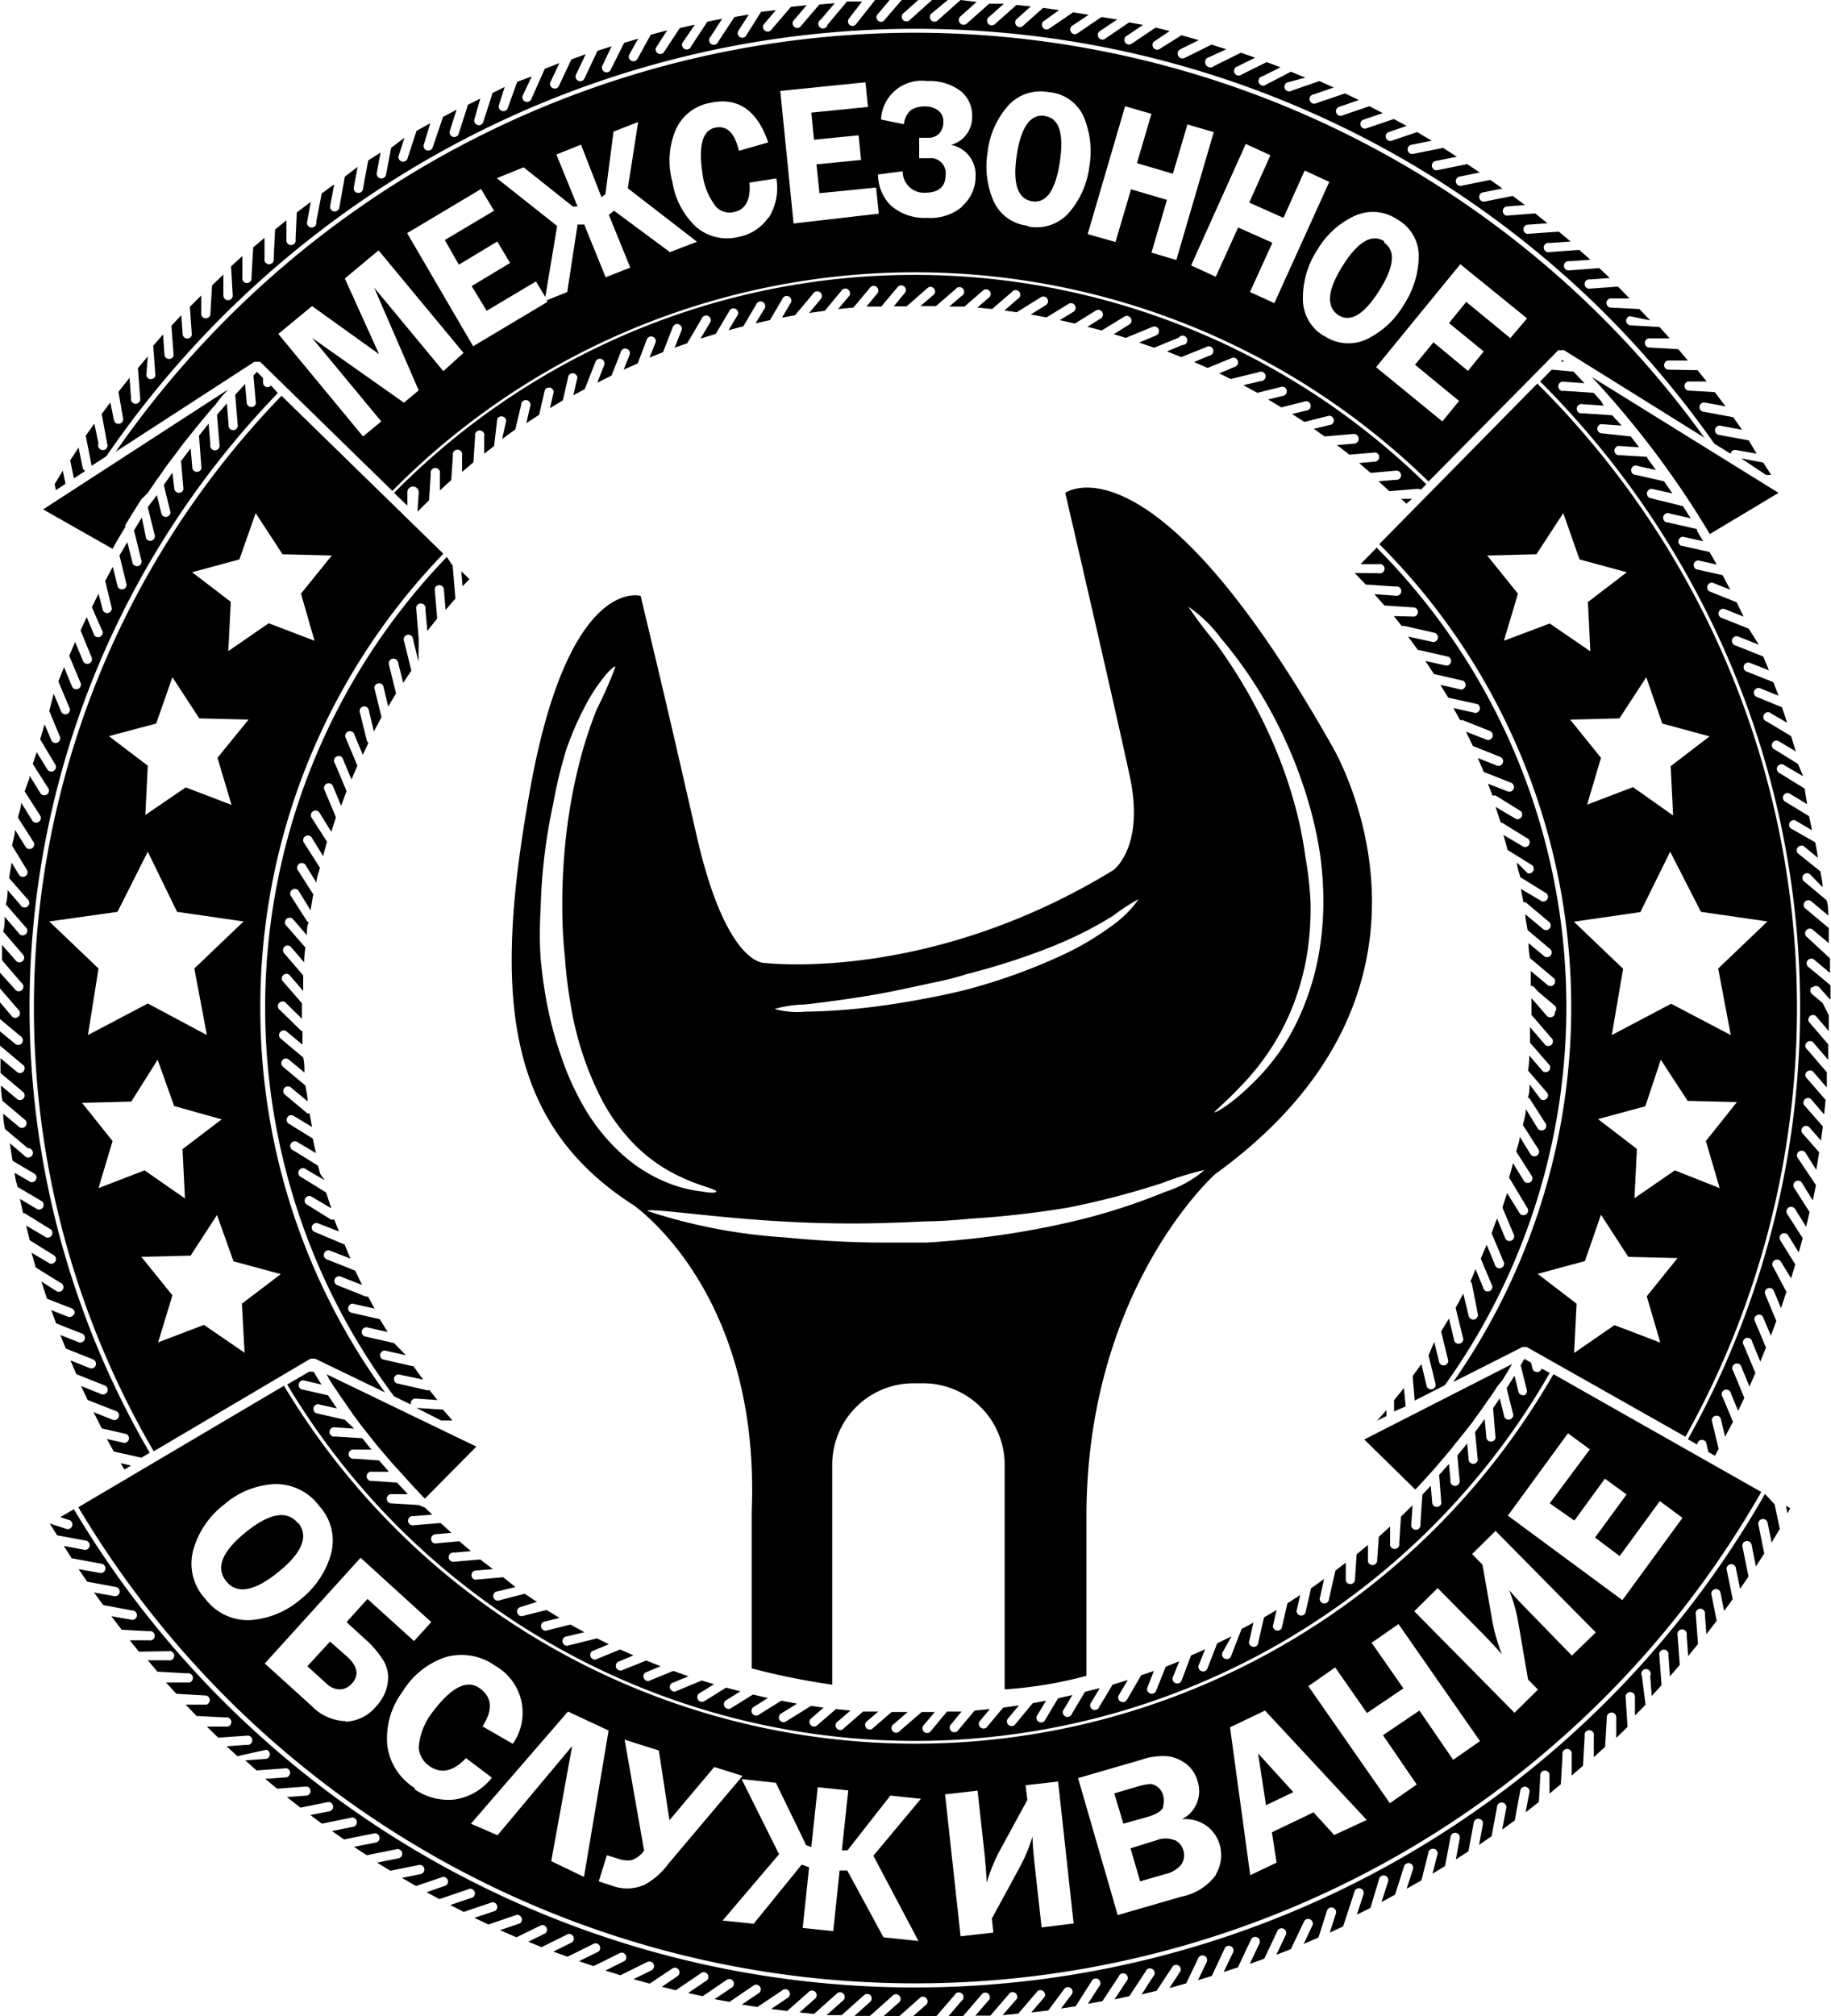
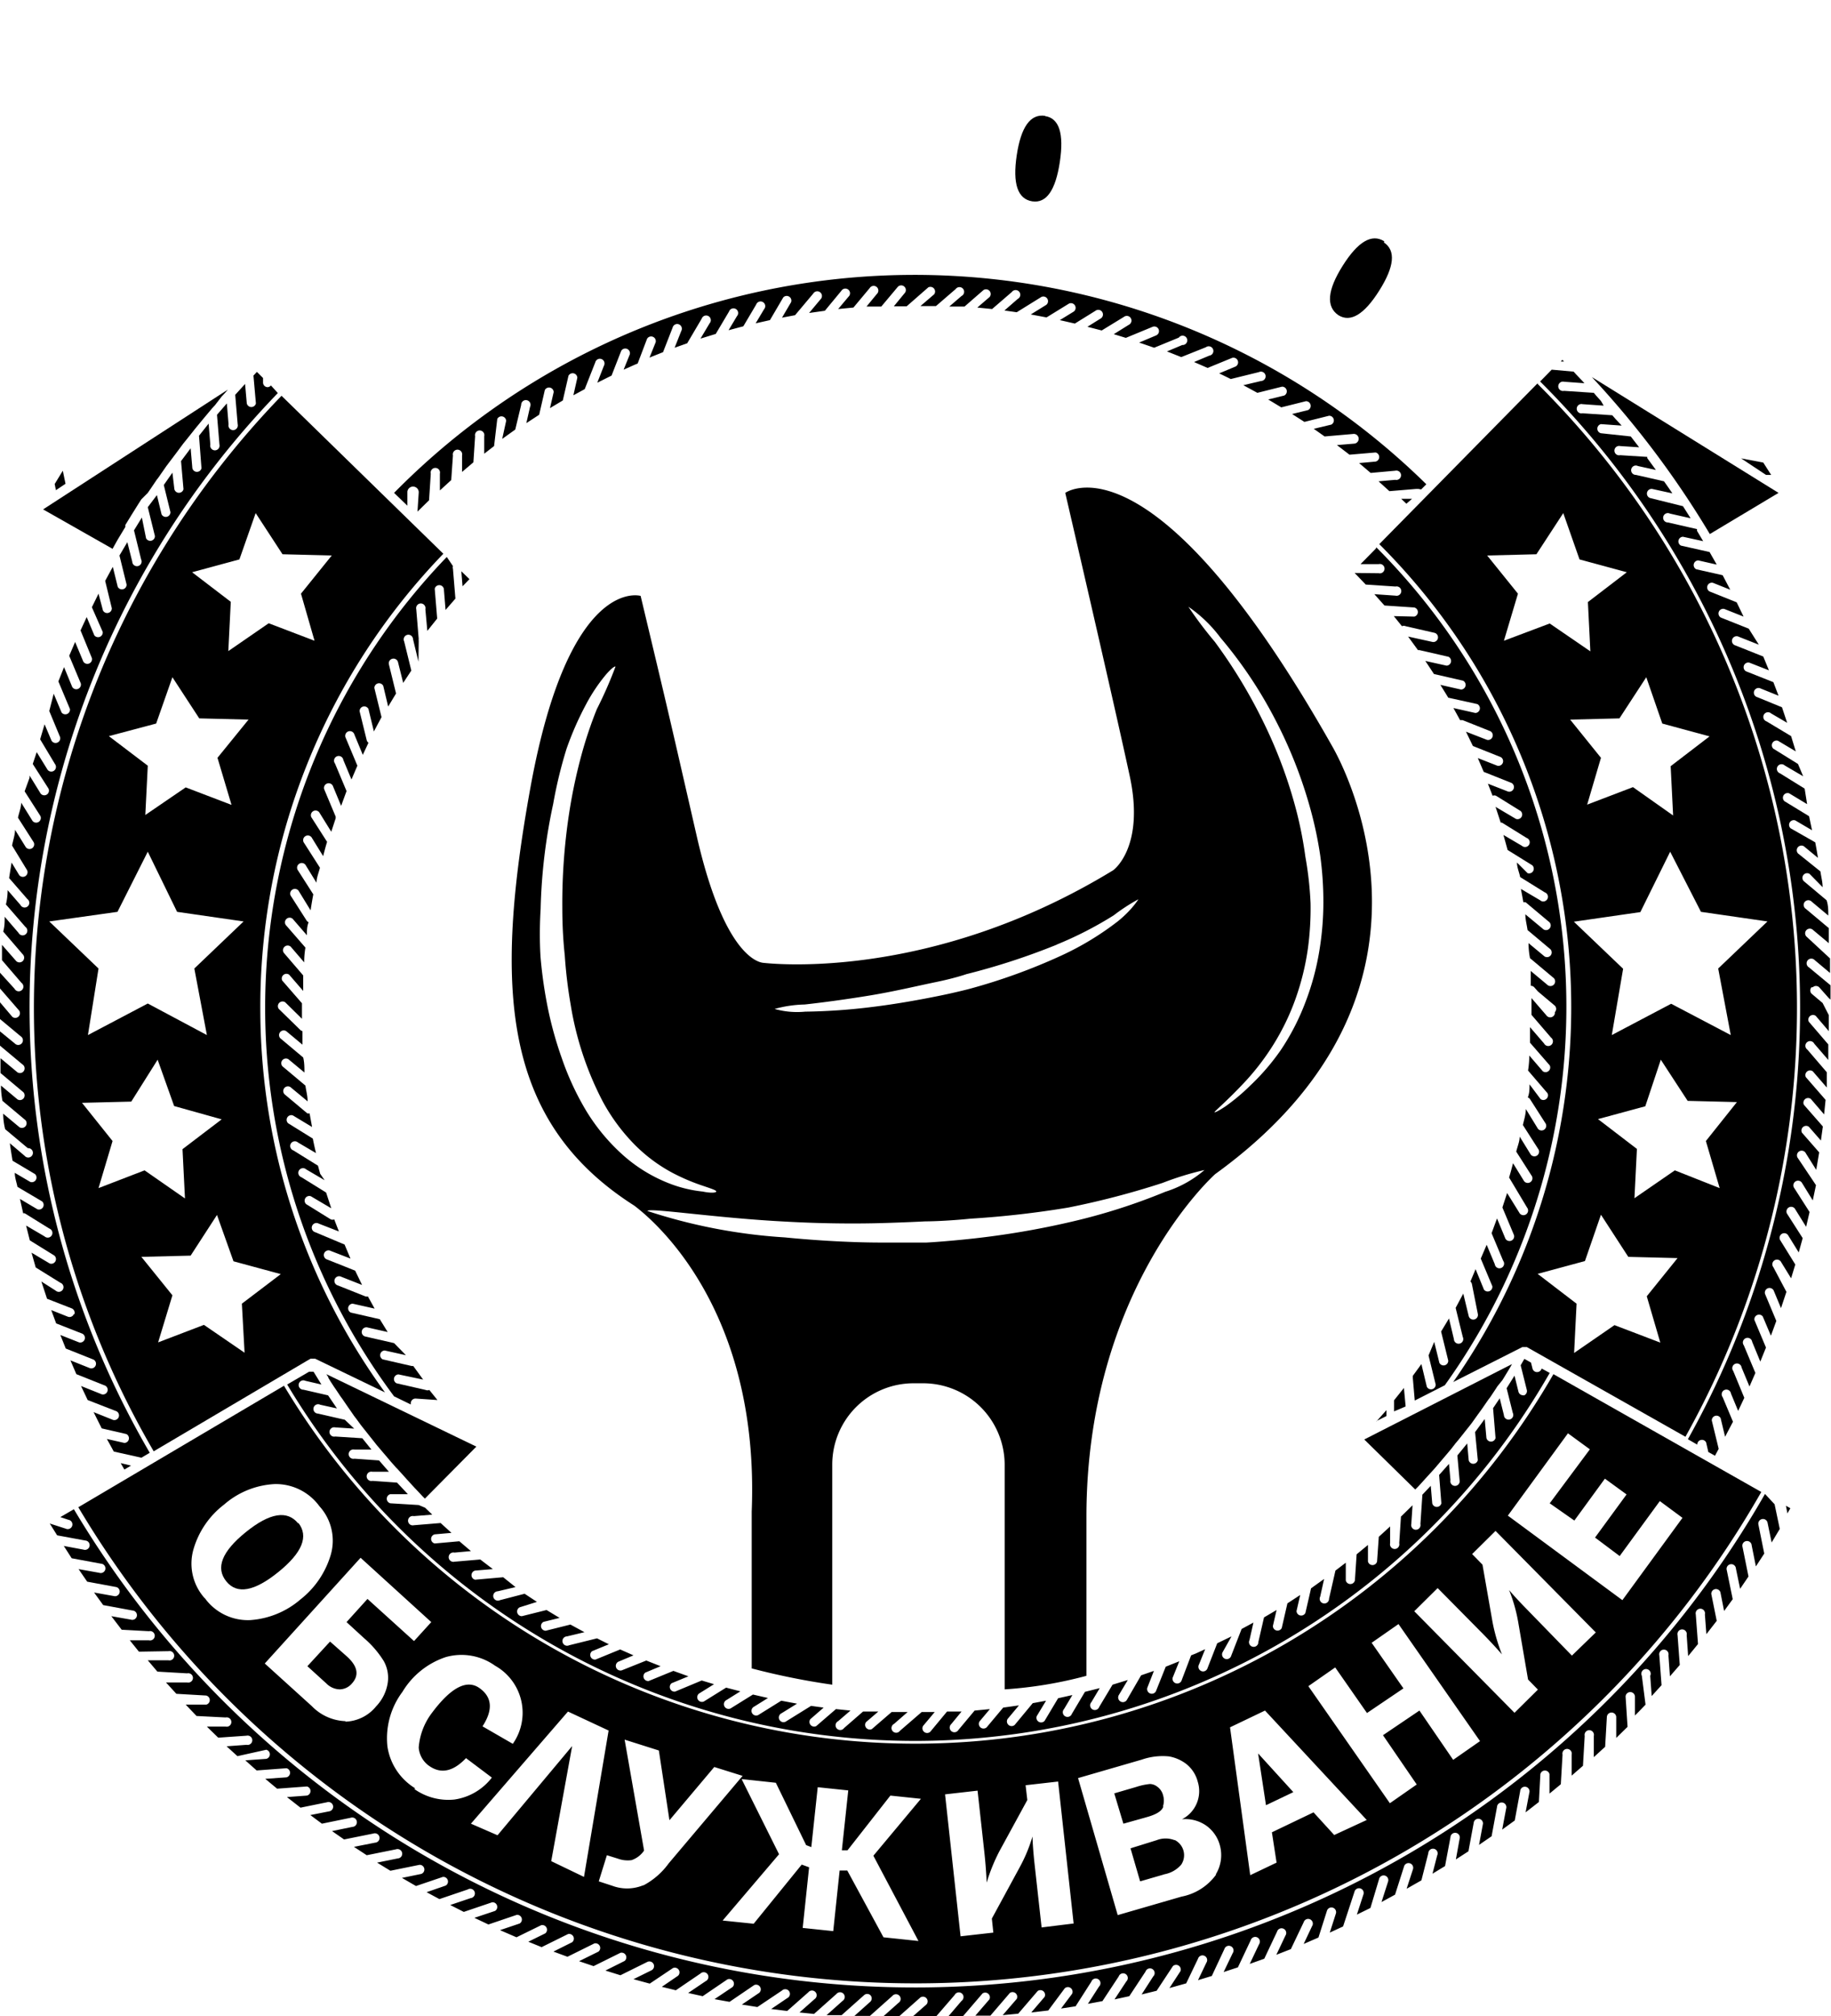
<svg xmlns="http://www.w3.org/2000/svg" id="Слой_1" data-name="Слой 1" viewBox="0 0 74.34 81.81">
  <title>09_mezhsezonnoe</title>
  <path d="M4.72,22l.08-.14.29-.48,0-.08.24-.39.1-.16.2-.32.11-.17L6,20l.11-.16.25-.37.07-.09.32-.46.09-.12.25-.33.12-.16L7.44,18l.13-.16.24-.3.11-.14L8.25,17h0l.36-.43.12-.13L9,16.09l.14-.15.11-.13L1.75,20.67l2.82,1.6L4.72,22" />
  <path d="M72.21,20,64.63,15.3a37.62,37.62,0,0,1,4.79,6.37Z" />
  <path d="M13.32,55.89l.09.15.15.23.09.13.18.27.06.08.24.35.07.1.18.26.1.13.16.22.11.14.16.2.11.14.16.2.11.14.17.2.11.13.18.21.1.12.23.26.06.06.29.32.08.09.21.23.11.12.19.2.12.13.11.11,2.09-2.11-6.09-2.94.09.14" />
  <path d="M57.46,60.44l.11-.11.12-.13.18-.2.11-.12.21-.23.08-.09.28-.33.06-.07.22-.26.1-.12.17-.22.11-.13.16-.2.11-.14.16-.2.11-.14.15-.21.1-.14.16-.22.09-.13.18-.26.07-.09.24-.36.05-.08L61,56l.08-.13.14-.23.09-.15.08-.14-6,3.06Z" />
  <path d="M57.33,20.24l-.44,0,.21.2Z" />
  <path d="M55.87,57.67l.42-.21,0-.24-.4.45" />
  <path d="M57.07,57.07,57,56.32l-.4.5v0l0,.45Z" />
  <path d="M63.37,14.67h.13l-.07-.07Z" />
  <path d="M4.9,59.37l.15.26.27-.16Z" />
-   <path d="M18,57.2l-1.09-.07,1,.51.46,0-.41-.47h0" />
  <path d="M18.73,23.18l.05.61.28-.29Z" />
  <path d="M55.86,22.26l-.62.63.74,0a.19.19,0,1,1,0,.37L55,23.25l.45.47h0l1.21.08a.19.19,0,1,1,0,.37l-.86-.06.41.46h0l1.21.08a.19.19,0,0,1,0,.37L56.59,25l.33.41a.19.19,0,0,1,.15,0l1.18.27a.19.19,0,0,1-.08.37l-1-.22.4.55h.06l1.18.27a.19.19,0,0,1-.08.36l-.86-.19.35.53h0l1.18.27a.19.19,0,0,1-.08.36l-.84-.19.26.42.06.1h0l1.18.26a.19.19,0,0,1-.08.36l-.89-.2.27.49h.1l1.13.45a.19.19,0,0,1-.14.35l-.85-.33.28.58h0l1.13.45a.19.19,0,0,1-.14.35l-.79-.31.24.56h0l1.13.45a.19.19,0,0,1-.14.35l-.82-.32.19.49a.18.18,0,0,1,.14,0l1,.62a.19.19,0,0,1-.19.32l-.83-.49c.07.21.14.43.21.64l.05,0,1,.62a.19.19,0,1,1-.19.32l-.75-.44.09.32.08.29h0l1,.62a.19.19,0,0,1-.19.32L61.59,35c0,.2.09.39.13.59h0l1,.62a.19.19,0,1,1-.19.32l-.78-.46.1.54.09,0,.93.78a.19.19,0,1,1-.24.29l-.7-.58c0,.21.06.43.09.64h0l.93.78a.19.19,0,0,1-.24.29l-.65-.54q0,.31.06.61h0l.93.78a.19.19,0,1,1-.24.29l-.66-.55c0,.2,0,.4,0,.6a.19.19,0,0,1,.14.06l.15.17.69.58a.19.19,0,0,1,0,.26l0,0a.19.19,0,0,1-.06.16.19.19,0,0,1-.26,0l-.63-.73h0v.16c0,.17,0,.34,0,.52l0,0,.79.92a.19.19,0,1,1-.28.24l-.57-.66q0,.32,0,.63h0l.8.92a.19.19,0,0,1-.28.24l-.55-.64q0,.3-.05.61h0l.79.92a.19.19,0,0,1-.28.24L62.1,44c0,.18,0,.36-.07.53a.19.19,0,0,1,.09.07l.64,1a.19.19,0,0,1-.32.2L61.95,45c0,.22-.07.43-.12.65l0,0,.64,1a.19.19,0,0,1-.32.2l-.45-.73c0,.2-.09.4-.14.61h0l.64,1a.19.19,0,0,1-.32.2l-.45-.73c-.05.19-.1.39-.16.58l0,0L62,49a.19.19,0,1,1-.32.2l-.49-.79-.18.55L61,49l.47,1.12a.19.19,0,0,1-.35.14l-.34-.82-.22.6v0l.47,1.12a.19.19,0,1,1-.34.14l-.33-.79-.24.56v0l.47,1.12a.19.19,0,0,1-.34.14l-.34-.83L59.7,52a.19.19,0,0,1,.06.1L60,53.31a.19.19,0,0,1-.14.23.19.19,0,0,1-.23-.14l-.22-.91-.31.58v0l.29,1.18a.19.19,0,1,1-.36.09l-.2-.84-.32.53v0l.29,1.18a.19.19,0,0,1-.36.09l-.21-.85L58,55l0,0,.29,1.18a.19.19,0,0,1-.36.09l-.22-.92-.35.48a.2.2,0,0,1,0,.07l.08.93,1.22-.62a26.37,26.37,0,0,0-2.78-34" />
  <path d="M18.14,22.6A26.37,26.37,0,0,0,16,56.66l.68.33a.18.18,0,0,1,0-.07.19.19,0,0,1,.2-.17l.88.06-.33-.41a.19.19,0,0,1-.15,0l-1.18-.27a.19.19,0,0,1,.08-.36l1,.21-.4-.55h-.06l-1.18-.27a.19.19,0,0,1,.08-.36l.86.19L16,54.5h0l-1.18-.27a.19.19,0,0,1,.08-.37l.84.19-.24-.39-.08-.13h0l-1.18-.27a.19.19,0,0,1,.08-.36l.89.2-.27-.49h-.09l-1.13-.45a.19.19,0,1,1,.14-.35l.84.33-.28-.58h0l-1.13-.45a.19.19,0,1,1,.14-.35l.8.31-.24-.57h0L12.8,50a.19.19,0,1,1,.14-.35l.82.32-.19-.49a.19.19,0,0,1-.14,0l-1-.62a.19.19,0,0,1,.19-.32l.83.49c-.07-.21-.14-.43-.21-.64l0,0-1-.62a.19.19,0,1,1,.19-.32l.75.44L13,47.63l-.09-.33h0l-1-.62a.19.19,0,1,1,.19-.32l.73.43q-.07-.29-.13-.59h0l-1-.62a.19.19,0,0,1,.19-.32l.78.47-.1-.55-.09,0-.93-.78a.19.19,0,0,1,.24-.29l.7.58c0-.21-.06-.43-.09-.64h0l-.93-.78a.19.19,0,0,1,.24-.29l.65.54c0-.2,0-.41-.05-.61h0l-.93-.78a.19.19,0,0,1,.24-.29l.66.55c0-.18,0-.37,0-.55a.19.19,0,0,1-.09-.05l-.87-.85a.19.19,0,0,1,.26-.27l.68.67v-.16c0-.16,0-.32,0-.47l0,0-.8-.92a.19.19,0,0,1,.28-.24l.57.66c0-.21,0-.42,0-.63h0l-.79-.92a.19.19,0,0,1,.28-.25l.55.64q0-.3.05-.6h0l-.8-.92a.19.19,0,0,1,.28-.25l.58.67c0-.18,0-.35.07-.53a.18.18,0,0,1-.09-.08l-.64-1a.19.19,0,0,1,.32-.2l.49.8q.05-.33.11-.65l0,0-.64-1a.19.19,0,0,1,.32-.2l.45.73c0-.2.09-.41.14-.61h0l-.64-1a.19.19,0,1,1,.32-.2l.45.73c.05-.19.1-.39.16-.58l0,0-.64-1a.19.19,0,0,1,.32-.2l.49.79.18-.55a.18.18,0,0,1,0-.06l-.47-1.12a.19.19,0,0,1,.35-.14l.34.82.22-.6v0l-.47-1.12a.19.19,0,1,1,.34-.14l.33.79.24-.56v0l-.47-1.12a.19.19,0,1,1,.35-.14l.34.82.23-.49a.19.19,0,0,1-.07-.1l-.29-1.18a.19.19,0,0,1,.36-.09l.22.91.31-.58,0,0-.29-1.18a.19.19,0,0,1,.36-.09l.2.84.32-.53h0l-.29-1.18a.19.19,0,0,1,.14-.23.19.19,0,0,1,.23.14l.21.84.33-.5,0,0-.29-1.18a.19.19,0,1,1,.36-.09l.22.91L17,26a.18.18,0,0,1,0-.07l-.1-1.21a.19.19,0,1,1,.37,0l.08.88.4-.5v0l-.1-1.21a.19.19,0,0,1,.37,0l.07.86.4-.46v0l-.1-1.21a.19.19,0,0,1,0-.11Z" />
  <path d="M73.55,40.32a.19.19,0,0,1,0-.26l.05,0,0,0a.19.19,0,0,1,.26,0l.39.44.07.06c0-.19,0-.38,0-.58l-.88-.73a.19.19,0,1,1,.24-.29l.62.52c0-.2,0-.39,0-.59h0L73.34,38a.19.19,0,0,1,.24-.29l.67.56q0-.31,0-.61l0,0-.93-.78a.19.19,0,1,1,.24-.29l.67.56c0-.21,0-.42-.07-.62h0l-.93-.78a.19.19,0,0,1,.24-.29L74,36c0-.21-.06-.43-.09-.64L73,34.63a.19.19,0,0,1,.24-.29l.57.47q-.05-.32-.11-.63l-1-.57a.19.19,0,0,1,.19-.32l.68.4-.12-.57-1-.61a.19.19,0,0,1,.19-.32l.73.44L73.27,32h0l-1-.62a.19.19,0,1,1,.19-.32l.75.44L73,31v0h0l-1-.62a.19.19,0,0,1,.19-.32l.72.43-.19-.62-1-.6a.19.19,0,1,1,.19-.32l.65.38-.21-.63-1-.41a.19.19,0,1,1,.14-.35l.72.29-.21-.55-1.11-.44a.19.19,0,0,1,.14-.35l.79.31-.23-.56h0l-1.13-.45a.19.19,0,1,1,.14-.35l.81.32L71,25.51h0l-1.13-.45a.19.19,0,0,1,.14-.35l.78.31-.28-.58L69.41,24a.19.19,0,0,1,.14-.35l.7.28-.31-.59-1.07-.24a.19.19,0,0,1,.08-.36l.75.17-.29-.51-1.16-.26a.19.19,0,0,1,.08-.36l.82.18,0,0-.25-.42,0-.07h0l-1.18-.27a.19.19,0,1,1,.08-.36l.84.19-.12-.19-.19-.3,0,0h0L67,20.21a.19.19,0,0,1,.08-.37l.82.18h0l-.15-.22-.19-.27,0,0-1.14-.26a.19.19,0,1,1,.08-.36l.73.16h0l-.16-.22-.19-.26,0-.05-1.1-.07a.19.19,0,1,1,0-.37l.77.05,0,0-.17-.22-.17-.22L65,17.58a.19.19,0,0,1,0-.37l.84.06-.08-.09L65.59,17l-.13-.15h0l-1.21-.08a.19.19,0,1,1,0-.37l.86.06L65,16.27l-.19-.21-.1-.12h0l-1.21-.08a.19.19,0,1,1,0-.37l.83.06-.14-.15-.2-.21-.1-.11L63,15l-.47.48a35.89,35.89,0,0,1,6,42.92l.38.22v0a.19.19,0,0,1,.36-.09l.09.39.27.15.15-.28-.28-1.15a.19.19,0,0,1,.36-.09l.18.75.32-.61-.42-1a.19.19,0,1,1,.34-.14l.29.7.25-.53-.45-1.09a.19.19,0,1,1,.34-.14l.32.77.24-.55v0l-.47-1.12a.19.19,0,1,1,.34-.14l.33.8.23-.57v0l-.47-1.12a.19.19,0,0,1,.34-.14l.33.78.22-.6-.46-1.1a.19.19,0,0,1,.35-.14l.3.72.22-.66L72,51.42a.19.19,0,1,1,.32-.2l.4.65.17-.56-.62-1a.19.19,0,0,1,.32-.2l.44.71.16-.58v0l-.64-1a.19.19,0,0,1,.32-.2l.46.74.14-.6,0,0-.64-1a.19.19,0,0,1,.32-.2l.45.73.13-.62L73,47a.19.19,0,1,1,.32-.2l.42.67q.06-.35.12-.71l-.7-.8a.19.19,0,0,1,.28-.24l.49.56.08-.57-.77-.88a.19.19,0,0,1,.28-.24l.54.63.06-.59h0l-.8-.92a.19.19,0,0,1,.28-.24l.57.66c0-.2,0-.41,0-.62l0,0-.79-.92a.19.19,0,1,1,.28-.24l.57.66c0-.21,0-.42,0-.63h0l-.79-.92a.19.19,0,0,1,.28-.24l.53.62c0-.22,0-.44,0-.65L74,40.7Z" />
  <path d="M3,53.32a.19.19,0,0,1-.24.11l-.68-.27.2.54,1.07.42a.19.19,0,0,1-.14.35l-.76-.3.22.55h0l1.13.45a.19.19,0,0,1-.14.35l-.8-.32.24.56h0l1.13.45a.19.19,0,1,1-.14.35l-.8-.32.27.57,1.13.44a.19.19,0,1,1-.14.35l-.75-.3.33.66,1,.23a.19.19,0,0,1-.08.36l-.71-.16.28.51,1.12.25h0l.34-.2a35.88,35.88,0,0,1,5.2-43L11,15.64a.18.18,0,0,1-.15.07.19.19,0,0,1-.17-.2v-.17l-.25-.25-.14.15.1,1.13a.19.19,0,0,1-.37,0l-.07-.79-.4.44.1,1.2a.19.19,0,1,1-.37,0l-.07-.85-.4.46v0l.1,1.21a.19.19,0,1,1-.37,0l-.07-.85-.39.49L8.18,19a.19.19,0,0,1-.37,0l-.07-.81-.39.52.1,1.14a.19.19,0,0,1-.37,0L7,19.18l-.35.5.27,1.1a.19.19,0,0,1-.36.09l-.19-.78L6,20.58l.29,1.17a.19.19,0,0,1-.36.09L5.76,21l-.32.52v0l.29,1.18a.19.19,0,1,1-.36.09L5.17,22l-.32.54h0l.29,1.18a.19.19,0,0,1-.36.09L4.58,23l-.31.57.27,1.11a.19.19,0,0,1-.36.09L4,24.09l-.27.55.44,1a.19.19,0,0,1-.34.14l-.31-.74-.25.54.46,1.12a.19.19,0,0,1-.35.14l-.33-.79-.24.56v0l.47,1.12a.19.19,0,0,1-.35.14l-.33-.8-.23.58h0l.47,1.12a.19.19,0,0,1-.34.14l-.32-.76L2,28.85l.44,1.06a.19.19,0,0,1-.35.14l-.28-.66L1.63,30l.6,1a.19.19,0,1,1-.32.2l-.42-.68L1.33,31l.64,1a.19.19,0,0,1-.32.2l-.45-.73,0,.09L1,32.11l0,0,.64,1a.19.19,0,0,1-.32.2l-.46-.74c0,.2-.09.41-.13.61h0l.64,1a.19.19,0,0,1-.32.2l-.44-.71c0,.21-.08.42-.12.64l.61,1a.19.19,0,0,1-.32.2L.47,35q-.05.31-.1.63l.74.85a.19.19,0,1,1-.28.24l-.52-.6q0,.29-.07.58l.79.91a.19.19,0,1,1-.28.24l-.56-.65c0,.2,0,.4-.06.6l0,0,.79.92A.19.19,0,1,1,.66,39l-.58-.66c0,.21,0,.42,0,.62l0,0,.79.92a.19.19,0,1,1-.28.24L0,39.47q0,.32,0,.64l.78.9a.19.19,0,0,1-.28.25L0,40.67c0,.19,0,.38,0,.57,0,0,0,.07,0,.11l.84.7a.19.19,0,1,1-.24.29L0,41.85q0,.29,0,.58l.91.76a.19.19,0,1,1-.24.29l-.65-.54c0,.2,0,.4,0,.6h0l.93.78a.19.19,0,0,1-.24.29l-.67-.56q0,.31.06.62l0,0,.93.78a.19.19,0,0,1-.24.29l-.66-.55q0,.32.08.63l.92.77A.19.19,0,1,1,1,46.9L.4,46.39q.05.36.11.71l.91.54a.19.19,0,0,1-.19.32L.6,47.59c0,.19.07.38.11.57l1,.59a.19.19,0,0,1-.19.32l-.71-.42.13.58H1l1,.62a.19.19,0,1,1-.19.32l-.75-.44.15.6h0l1,.62a.19.19,0,0,1-.19.32l-.74-.44h0l.17.6,1,.62a.19.19,0,1,1-.19.32L1.68,52l.23.7,1,.39a.19.19,0,0,1,.11.24" />
  <path d="M2.66,19.63l-.11-.53-.33.54.05.25Z" />
-   <path d="M3.72,18.9a.14.14,0,0,1,0,0l.6-.39A40,40,0,0,1,21.37,4.45,39.69,39.69,0,0,1,65,12.56,39.94,39.94,0,0,1,69.6,18l.66.41a.19.19,0,0,1,.22-.15l.84.15L71,17.87h0l-1.19-.22a.19.19,0,1,1,.07-.37l.85.16-.36-.51h0l-1.19-.22a.19.19,0,1,1,.07-.37l.81.15-.44-.58-1.08-.06a.19.19,0,0,1,0-.37l.75,0-.37-.46L67.71,15a.19.19,0,0,1,0-.37l.82,0-.39-.46h0l-1.21-.07a.19.19,0,0,1,0-.37l.86,0-.41-.46h0l-1.21-.07a.19.19,0,0,1,0-.37L67,13l-.44-.46-1.19-.06a.19.19,0,0,1,0-.37l.79,0-.3-.31-.17-.17-1.12.08a.19.19,0,1,1,0-.37l.79-.06-.43-.4-1.2.09a.19.19,0,1,1,0-.37l.84-.06-.45-.4h0l-1.21.09a.19.19,0,1,1,0-.37l.86-.06-.48-.4h0L62,9.49a.19.19,0,0,1,0-.37l.83-.06-.5-.4-1.17.09a.19.19,0,0,1,0-.37l.75-.06-.49-.37-1.15.23a.19.19,0,0,1-.08-.37L61,7.65l-.49-.35h0l-1.19.24a.19.19,0,0,1-.08-.37L60.08,7l-.51-.34h0l-1.19.24a.19.19,0,1,1-.08-.37l.85-.17L58.59,6h0l-1.19.24a.19.19,0,1,1-.07-.37l.8-.16-.59-.35-1.07.36a.19.19,0,0,1-.12-.35l.76-.26-.52-.28-1.15.39a.19.19,0,0,1-.12-.35l.82-.28-.54-.28h0l-1.15.39a.19.19,0,0,1-.12-.35l.84-.29-.56-.27h0l-1.15.39a.19.19,0,1,1-.12-.35l.81-.28-.58-.26-1.13.39a.19.19,0,1,1-.12-.35L53,3.15l-.59-.24-1,.52a.19.19,0,1,1-.16-.33l.74-.37-.56-.21h0l-1.09.54a.19.19,0,0,1-.17-.33l.79-.39-.58-.2,0,0-1.09.54A.19.19,0,1,1,49,2.36L49.79,2l-.6-.19h0l-1.09.54A.19.19,0,0,1,47.92,2l.75-.37-.7-.2L47.06,2a.19.19,0,0,1-.21-.31l.64-.43-.57-.14-1,.67a.19.19,0,0,1-.21-.31l.7-.47L45.84.91l0,0-1,.68a.19.19,0,0,1-.21-.31l.73-.49L44.72.69l0,0-1,.68a.19.19,0,0,1-.21-.31L44.2.6,43.57.5l-1,.68a.19.19,0,0,1-.21-.31L43,.41,42.35.32l-.84.75a.19.19,0,0,1-.25-.28l.59-.53L41.27.2l-.9.8a.19.19,0,0,1-.25-.28l.64-.57-.6,0,0,0-.91.81A.19.19,0,0,1,39,.66l.65-.58L39,0l0,0-.91.81a.19.19,0,1,1-.25-.28L38.48,0h-.64l-.89.8a.19.19,0,1,1-.25-.28L37.28,0h-.67l-.74.86A.19.19,0,0,1,35.6.62L36.12,0l-.59,0L34.74,1a.19.19,0,0,1-.26,0,.19.19,0,0,1,0-.26L35,.06l-.61,0,0,0L33.6,1A.19.19,0,1,1,33.32.8l.57-.67-.62.05,0,0-.79.92a.19.19,0,0,1-.28-.24l.55-.65-.64.07-.77.9A.19.19,0,0,1,31,1l.5-.59L30.9.48l-.63,1a.19.19,0,0,1-.31-.2l.44-.69-.58.1h0l-.66,1a.19.19,0,1,1-.31-.2l.47-.73-.6.12,0,0-.66,1a.19.19,0,1,1-.31-.2L28.21,1l-.61.14v0l-.66,1a.19.19,0,0,1-.31-.2l.46-.71-.67.18-.55,1a.19.19,0,0,1-.33-.18l.37-.66-.57.17L24.81,2.8a.19.19,0,1,1-.34-.16l.36-.76-.57.18v0l-.52,1.1A.19.19,0,1,1,23.4,3l.38-.8-.58.21v0l-.52,1.1a.19.19,0,0,1-.34-.16l.37-.79-.59.23h0L21.58,4a.19.19,0,1,1-.34-.16l.35-.74L21,3.32,20.61,4.4a.19.19,0,0,1-.36-.11l.24-.76L20,3.77l-.37,1.15a.19.19,0,1,1-.36-.11L19.5,4,19,4.25v0l-.37,1.15a.19.19,0,1,1-.36-.11l.27-.84-.55.29v0L17.56,6a.19.19,0,0,1-.36-.11L17.47,5l-.56.31-.37,1.14a.19.19,0,0,1-.36-.11l.24-.75L15.88,6,15.67,7.1A.19.19,0,0,1,15.3,7l.15-.81-.5.32h0l-.22,1.19a.19.19,0,0,1-.37-.07l.16-.86L14,7.17a.17.17,0,0,1,0,0L13.78,8.4a.19.19,0,1,1-.37-.07l.16-.85-.51.37h0L12.84,9A.19.19,0,1,1,12.47,9l.15-.81-.57.43L12,9.71a.19.19,0,1,1-.37,0l0-.77-.46.37-.06,1.18a.19.19,0,1,1-.37,0l0-.84-.46.39h0l-.07,1.21a.19.19,0,1,1-.37,0l0-.86-.46.42v0L9.45,12a.19.19,0,0,1-.2.18.19.19,0,0,1-.18-.2l0-.84-.46.44-.07,1.19a.19.19,0,0,1-.37,0l0-.78-.38.38-.08.08.08,1.14a.19.19,0,0,1-.37,0l-.06-.8-.4.43.09,1.2a.19.19,0,0,1-.37,0l-.06-.85-.4.46v0l.09,1.21a.19.19,0,0,1-.37,0L6,14.46l-.4.48h0l.09,1.21a.19.19,0,1,1-.37,0l-.06-.82-.45.57L5,17a.19.19,0,0,1-.37.07l-.15-.74-.35.47L4.35,18A.19.19,0,1,1,4,18l-.17-.81-.35.49h0Z" />
-   <path d="M3,19.41l.46-.3A.19.19,0,0,1,3.36,19l-.17-.84-.34.52v0Z" />
  <path d="M71.7,19.27l.21,0-.32-.5-.9-.17Z" />
  <path d="M72.57,61.41l.12-.21-.18-.1Z" />
  <path d="M71.66,60.62A39.75,39.75,0,0,1,3,61.24l-.55.32.33.11a.19.19,0,1,1-.11.36l-.65-.21,0,0,.3.48,1.14.21a.19.19,0,1,1-.07.37l-.8-.15.32.5h0l1.19.22a.19.19,0,1,1-.07.37l-.84-.15.35.51h0l1.19.22a.19.19,0,0,1-.07.37l-.84-.15.37.51,1.19.22a.19.19,0,1,1-.07.37l-.79-.14.42.55,1.11.06a.19.19,0,1,1,0,.37l-.78,0,.37.46L6.84,67a.19.19,0,1,1,0,.37l-.84,0,.39.46h0l1.21.07a.19.19,0,1,1,0,.37l-.86,0,.42.46h0l1.21.07a.19.19,0,0,1,0,.37l-.83,0,.44.46,1.18.06a.19.19,0,1,1,0,.37l-.76,0,.07.07.39.38,1.15-.08a.19.19,0,1,1,0,.37l-.81.06.44.4L10.81,71a.19.19,0,0,1,0,.37l-.85.06.46.41h0l1.21-.09a.19.19,0,0,1,0,.37l-.86.06.48.4h0l1.21-.09a.19.19,0,0,1,0,.37l-.81.06.55.43,1.08-.22a.19.19,0,1,1,.08.37l-.76.15.47.35,1.17-.24a.19.19,0,1,1,.07.37l-.83.17.49.34h0l1.19-.24a.19.19,0,1,1,.07.37l-.86.17.52.34h0l1.19-.24a.19.19,0,1,1,.07.37l-.84.17.54.33,1.18-.24a.19.19,0,0,1,.07.37l-.78.16.57.33,1.09-.37a.19.19,0,0,1,.12.35l-.78.27.52.28h0l1.15-.39a.19.19,0,1,1,.12.35l-.83.28.55.28,0,0,1.15-.39a.19.19,0,0,1,.12.35l-.84.28.57.27h0l1.15-.39a.19.19,0,0,1,.12.35l-.8.27.67.29,1-.49a.19.19,0,0,1,.17.33l-.69.34.54.22,1.07-.53a.19.19,0,0,1,.17.33l-.76.38.57.21h0l1.09-.54a.19.19,0,0,1,.17.33l-.79.39.59.2,0,0,1.09-.54a.19.19,0,0,1,.17.33l-.78.39.61.19h0l1.09-.54a.19.19,0,1,1,.17.34l-.73.36.66.18.94-.63a.19.19,0,0,1,.21.31l-.66.45.57.14,1-.68a.19.19,0,1,1,.21.31l-.71.48.59.13,0,0,1-.68a.19.19,0,0,1,.21.31l-.73.49.61.11,0,0,1-.68a.19.19,0,0,1,.21.31l-.71.48.63.1,1-.67a.19.19,0,1,1,.21.31l-.65.44.65.08.86-.76a.19.19,0,1,1,.25.28l-.61.54.59.06h0l.91-.81a.19.19,0,1,1,.25.28l-.65.58.61,0,0,0,.91-.81a.19.19,0,0,1,.26,0,.19.19,0,0,1,0,.26l-.65.58.63,0h0l.91-.81a.19.19,0,1,1,.25.28l-.63.56h.64l.88-.78a.19.19,0,0,1,.25.28l-.57.5H38l.76-.88a.19.19,0,1,1,.28.24l-.53.62.59,0h0l.79-.92a.19.19,0,0,1,.28.24l-.57.66.61,0,0,0,.79-.92a.19.19,0,0,1,.28.24l-.57.66.63-.06h0l.79-.92a.19.19,0,0,1,.28.24l-.54.63.69-.08.67-.9a.19.19,0,0,1,.3.22l-.45.6.59-.09.64-1a.19.19,0,1,1,.31.2l-.45.7.59-.11v0l.66-1a.19.19,0,1,1,.31.2l-.48.73.6-.13,0,0,.66-1a.19.19,0,1,1,.31.2l-.47.73.61-.15h0l.66-1a.19.19,0,0,1,.31.2l-.45.69.68-.19.48-1a.19.19,0,1,1,.34.16l-.34.71.56-.17.51-1.09a.19.19,0,1,1,.34.16l-.37.77.58-.19v0l.52-1.1a.19.19,0,1,1,.34.16l-.38.8.59-.21v0l.52-1.1a.19.19,0,1,1,.34.16l-.37.78.59-.23.52-1.09a.19.19,0,1,1,.34.16l-.34.72.6-.26.35-1.1a.19.19,0,0,1,.36.12l-.25.78.54-.25h0L55,76.74a.19.19,0,0,1,.36.12l-.27.83.55-.27v0L56,76.22a.19.19,0,0,1,.36.12l-.27.84.55-.3v0l.37-1.16a.19.19,0,0,1,.36.12l-.26.8.6-.34.28-1.1a.19.19,0,1,1,.36.09l-.19.74.51-.31.22-1.17a.19.19,0,1,1,.37.07l-.15.83.51-.33v0l.22-1.19a.19.19,0,0,1,.37.07l-.16.86.51-.35v0l.22-1.19a.19.19,0,1,1,.37.07l-.16.85.51-.37.22-1.19a.19.19,0,1,1,.37.07l-.15.79.54-.42.06-1.13a.19.19,0,0,1,.37,0l0,.79.46-.38.07-1.2a.19.19,0,1,1,.37,0l0,.85.46-.4v0l.07-1.21a.19.19,0,1,1,.37,0l0,.86.46-.42h0l.07-1.21a.19.19,0,0,1,.2-.18.19.19,0,0,1,.18.2l0,.83.46-.45L66,68.84a.19.19,0,0,1,.2-.18.19.19,0,0,1,.18.2l0,.75.14-.14.29-.3L66.66,68A.19.19,0,1,1,67,68l.06.82.4-.44h0l-.09-1.21a.19.19,0,1,1,.37,0l.06.85.4-.46v0l-.09-1.21a.19.19,0,1,1,.37,0l.06.85.4-.49-.09-1.2a.19.19,0,1,1,.37,0l.06.8.42-.54-.22-1.09a.19.19,0,0,1,.37-.07l.15.76.35-.48-.24-1.17a.19.19,0,1,1,.37-.07l.17.82.34-.5h0l-.24-1.19a.19.19,0,1,1,.37-.07l.17.85.34-.52h0l-.24-1.19a.19.19,0,0,1,.37-.08l.17.82.33-.55-.21-1Z" />
  <path d="M57.7,19.86l.21-.21A29.66,29.66,0,0,0,16,20l.54.52,0-.57A.19.19,0,0,1,17,20l-.05.76.47-.46.07-1.08a.19.19,0,1,1,.37,0l0,.68.46-.42.07-1a.19.19,0,1,1,.37,0l0,.67.46-.39.07-1.06a.19.19,0,1,1,.37,0l0,.71.4-.31L20.19,17a.19.19,0,0,1,.36.08l-.16.73.53-.38.24-1a.19.19,0,1,1,.36.08l-.15.66.52-.34.23-1a.19.19,0,0,1,.36.08l-.15.65.52-.31.23-1a.19.19,0,0,1,.36.08l-.16.71.46-.25.43-1.09a.19.19,0,1,1,.35.14l-.27.69.58-.29.39-1a.19.19,0,0,1,.35.14l-.25.62.45-.2.12-.05.38-1a.19.19,0,0,1,.35.14l-.25.62.55-.22.39-1a.19.19,0,1,1,.35.14l-.27.68.51-.18.59-1a.19.19,0,1,1,.32.19l-.37.62.62-.19.54-.91a.19.19,0,1,1,.32.19l-.34.57.6-.16.52-.88a.19.19,0,1,1,.32.19l-.34.57.58-.13.54-.92a.19.19,0,0,1,.32.19l-.37.63.53-.1.74-.88a.19.19,0,1,1,.29.24l-.46.55.64-.09.67-.81a.19.19,0,1,1,.29.24l-.42.5.62-.06.66-.79a.19.19,0,1,1,.29.24l-.42.51.6,0,.68-.81a.19.19,0,0,1,.29.24l-.46.56h.52l.88-.77a.19.19,0,0,1,.24.28l-.56.48H38l.8-.69a.19.19,0,1,1,.24.28l-.5.43.62,0,.77-.67a.19.19,0,0,1,.25.28l-.5.43.6.06.8-.69a.19.19,0,1,1,.24.28l-.54.47.5.07,1-.62a.19.19,0,0,1,.2.32l-.63.39.64.12.91-.56a.19.19,0,0,1,.2.32l-.57.35.61.14.87-.54a.19.19,0,0,1,.2.32l-.56.35.58.15.9-.55a.19.19,0,1,1,.2.32l-.61.38.49.15,1.09-.45a.19.19,0,0,1,.24.1.19.19,0,0,1-.1.25l-.69.29.61.21,1-.41A.19.19,0,1,1,48,14l-.62.26.58.23,1-.4a.19.19,0,1,1,.14.34l-.62.26.55.24,1-.41a.19.19,0,0,1,.14.35l-.67.28.47.23,1.14-.28a.19.19,0,1,1,.09.36l-.72.17.57.31,1-.25a.19.19,0,0,1,.09.36l-.65.16.53.32,1-.25a.19.19,0,0,1,.09.36l-.65.16.5.32,1-.25a.19.19,0,0,1,.09.36l-.71.17.44.31,1.15-.1A.19.19,0,0,1,55,18l-.72.06.51.39,1.06-.09a.19.19,0,0,1,0,.37l-.67.06.47.4,1-.09a.19.19,0,1,1,0,.37l-.68.06.44.4,1.08-.09.1,0" />
  <path d="M61.88,56.61a.19.19,0,0,1-.23-.14l-.16-.65-.32.51.25,1a.19.19,0,1,1-.36.09l-.17-.68-.27.4h0l.1,1.21a.19.19,0,0,1-.37,0l-.07-.77-.39.53L60,59.25a.19.19,0,0,1-.37,0l-.06-.68-.4.49.09,1a.19.19,0,1,1-.37,0l-.06-.66-.4.45L58.52,61a.19.19,0,0,1-.37,0l-.06-.71-.34.36-.08,1.19a.19.19,0,1,1-.37,0l.05-.76-.47.46-.07,1.08a.19.19,0,1,1-.37,0l0-.68-.46.42-.07,1a.19.19,0,0,1-.37,0l0-.67-.46.38-.07,1.06a.19.19,0,0,1-.37,0l0-.72-.42.32-.26,1.14a.19.19,0,1,1-.36-.08l.16-.72-.53.38-.23,1a.19.19,0,0,1-.36-.08l.15-.65-.52.34-.23,1a.19.19,0,0,1-.36-.08l.15-.65-.51.3-.23,1a.19.19,0,1,1-.36-.08l.16-.71-.48.26-.42,1.08a.19.19,0,1,1-.35-.14L50,66.4l-.58.28-.39,1a.19.19,0,1,1-.35-.14l.25-.62-.37.17-.2.08-.38,1a.19.19,0,1,1-.35-.14l.25-.62-.55.22-.4,1a.19.19,0,0,1-.35-.14l.27-.69-.52.18-.58,1a.19.19,0,0,1-.26.06.19.19,0,0,1-.07-.25l.37-.62-.62.19-.54.9a.19.19,0,1,1-.32-.19l.34-.57-.6.15-.53.89a.19.19,0,1,1-.32-.19l.34-.57-.58.13-.55.92a.19.19,0,0,1-.32-.19l.38-.63-.54.1-.73.88a.19.19,0,0,1-.29-.24l.46-.55-.64.09-.67.8a.19.19,0,0,1-.29-.24l.42-.5-.62.06-.66.79a.19.19,0,1,1-.29-.24l.42-.51-.59,0-.68.82a.19.19,0,0,1-.29-.24l.47-.56h-.53l-.88.76a.19.19,0,1,1-.24-.28l.55-.48h-.65l-.8.69a.19.19,0,0,1-.24-.28l.5-.43-.62,0-.77.67a.19.19,0,1,1-.24-.28l.5-.43-.59-.06-.8.69a.19.19,0,0,1-.24-.28l.54-.47-.51-.07-1,.62a.19.19,0,1,1-.2-.32l.63-.39-.64-.12-.9.56a.19.19,0,1,1-.2-.32l.56-.35-.61-.14-.87.54a.19.19,0,1,1-.2-.32l.56-.35-.58-.15-.9.56a.19.19,0,0,1-.2-.32l.61-.38-.5-.15-1.08.45a.19.19,0,0,1-.14-.34l.68-.28-.61-.22-1,.41a.19.19,0,0,1-.14-.34l.62-.26-.58-.23-1,.4a.19.19,0,0,1-.14-.35l.62-.26-.54-.24-1,.41a.19.19,0,0,1-.14-.34l.68-.28-.48-.24-1.13.28a.19.19,0,1,1-.09-.36l.71-.17-.57-.31-1,.25a.19.19,0,0,1-.09-.36l.65-.16-.53-.32-1,.25a.19.19,0,0,1-.09-.36L21.8,65l-.5-.33-1,.26a.19.19,0,1,1-.09-.36l.72-.17L20.43,64l-1.14.1a.19.19,0,0,1,0-.37l.72-.06-.51-.39-1.05.09a.19.19,0,1,1,0-.37l.67-.06-.47-.4-1,.09a.19.19,0,0,1,0-.37l.68-.06-.44-.4-1.09.09a.19.19,0,1,1,0-.37l.75-.06-.29-.28L17,61.07,15.85,61a.19.19,0,0,1,0-.37l.71,0-.44-.47-1-.07a.19.19,0,1,1,0-.37l.67,0-.4-.46-1-.07a.19.19,0,1,1,0-.37l.69,0-.37-.46-1.1-.07a.19.19,0,1,1,0-.37l.77.05L14,57.61l-1.09-.25A.19.19,0,1,1,13,57l.68.15-.36-.53-1-.23a.19.19,0,1,1,.08-.36l.65.15-.32-.52-.18,0-.89.52a29.7,29.7,0,0,0,51.26-.47l-.33-.18a.18.18,0,0,1-.14.14.19.19,0,0,1-.23-.14l-.06-.24-.27-.15-.15.26.25,1a.19.19,0,0,1-.14.23" />
  <path d="M43.25,20s2,8.61,2.62,11.5-.67,3.81-.67,3.81C37.7,39.89,31.13,39.08,31,39.07s-1.56-.15-2.7-5.09c-1.17-5.11-1.17-5.11-2.29-9.8,0,0-2.91-.87-4.48,7.81-1.46,8.08-1.17,13.5,4.22,16.93h0c.89.67,5.1,4.29,4.77,12.42v6.36a29.12,29.12,0,0,0,3.27.66l0-8.94a3.3,3.3,0,0,1,3.31-3.29h.4a3.31,3.31,0,0,1,3.29,3.31l0,6.67v2.44A17,17,0,0,0,44.11,68c0-.2,0-.58,0-.78s0-.11,0-.15V67c0-1.87,0-3.87,0-5.45,0-9.28,5.23-13.91,5.23-13.91,10.14-7.33,5.24-16.5,4.76-17.34h0l0,0h0C46.81,17.4,43.25,20,43.25,20M42.9,38.33a15,15,0,0,0,2.32-1.19,7.56,7.56,0,0,1,1-.65s-.26.43-.83.89a11.78,11.78,0,0,1-2.29,1.39,23.81,23.81,0,0,1-3.72,1.35s-.52.14-1.26.29-1.72.33-2.71.45a24.23,24.23,0,0,1-2.72.19,3.35,3.35,0,0,1-1.24-.11,4.94,4.94,0,0,1,1.22-.18c.73-.08,1.7-.21,2.67-.37S37.27,40,38,39.85s1.21-.31,1.23-.32a27.61,27.61,0,0,0,3.68-1.2m6,9.14a4.52,4.52,0,0,1-1.6.89,24.3,24.3,0,0,1-3.83,1.22,33.83,33.83,0,0,1-4,.68c-1.1.12-1.85.16-1.87.16s-.75,0-1.83,0-2.51-.07-3.92-.21a22.3,22.3,0,0,1-5.57-1.07c0-.15,2.81.29,5.62.43,1.4.08,2.81.09,3.87.06s1.77-.07,1.79-.07.75,0,1.84-.11A38.6,38.6,0,0,0,43.37,49,33.43,33.43,0,0,0,47.2,48a12.25,12.25,0,0,1,1.73-.53m-23.14-1a6.42,6.42,0,0,0,1.53,1.13,8.26,8.26,0,0,0,1.26.53c.32.11.51.17.5.22s-.21.07-.55,0A5.23,5.23,0,0,1,27.12,48a6.2,6.2,0,0,1-1.77-1.08,7.94,7.94,0,0,1-1.54-1.83,11.25,11.25,0,0,1-1-2.15,15.12,15.12,0,0,1-.56-2,18.32,18.32,0,0,1-.3-2.06s-.07-.84,0-2a22.54,22.54,0,0,1,.51-4.26A18.22,18.22,0,0,1,23,30.39a12.67,12.67,0,0,1,.8-1.82,7,7,0,0,1,.78-1.17c.22-.26.38-.38.41-.35a17,17,0,0,1-.76,1.73,16.76,16.76,0,0,0-.61,1.81,21.38,21.38,0,0,0-.47,2.14,24.2,24.2,0,0,0-.32,4.11c0,1.13.1,1.9.1,1.93a19.11,19.11,0,0,0,.24,2,12.9,12.9,0,0,0,1.31,3.94,7.77,7.77,0,0,0,1.3,1.75M49.53,25.85a17.71,17.71,0,0,1,2.21,3.28,18.4,18.4,0,0,1,1.47,3.72,15.73,15.73,0,0,1,.39,1.85,13.86,13.86,0,0,1,.13,1.93,12.15,12.15,0,0,1-.16,1.93A10.52,10.52,0,0,1,53,40.67a9.47,9.47,0,0,1-1,1.94,9.17,9.17,0,0,1-1.24,1.44,8.16,8.16,0,0,1-1,.84c-.27.18-.43.26-.45.24s.55-.49,1.28-1.28a9.94,9.94,0,0,0,1.11-1.46,9.58,9.58,0,0,0,.91-1.89,10.43,10.43,0,0,0,.49-2,12.12,12.12,0,0,0,.11-1.84A14.1,14.1,0,0,0,53,34.77,16.13,16.13,0,0,0,52.66,33a19,19,0,0,0-1.34-3.65,20.85,20.85,0,0,0-2-3.31,15.89,15.89,0,0,1-1.07-1.42,5.52,5.52,0,0,1,1.29,1.24" />
  <path d="M10.57,41.13A26.47,26.47,0,0,1,18,22.47l-6.57-6.41A35.71,35.71,0,0,0,6.24,58.89l6.37-3.76h.18l2.84,1.37a26.48,26.48,0,0,1-5.06-15.36M9.72,22.7l.66-1.88,1.09,1.67,2,.05-1.25,1.55L12.77,26l-1.86-.71L9.27,26.42l.1-2L7.8,23.22ZM6.34,29.36,7,27.48l1.09,1.67,2,.05L8.83,30.75l.57,1.91-1.86-.71L5.9,33.07l.1-2L4.42,29.87ZM4.77,37,6,34.56,7.19,37l2.7.39-2,1.91L8.4,42,6,40.72,3.57,42,4,39.3l-2-1.91ZM3.33,44.75l2-.05L6.4,43l.67,1.88L9,45.42,7.41,46.63l.1,2L5.87,47.49,4,48.21l.57-1.91Zm6.6,10.14L8.28,53.76l-1.86.71L7,52.56,5.74,51l2-.05L8.81,49.3l.67,1.88,1.92.52L9.82,52.9Z" />
  <path d="M62.43,15.55,56,22.08a26.54,26.54,0,0,1,3,34l2.81-1.42h.18l6.44,3.64a35.7,35.7,0,0,0-6-42.72M70.27,42l-2.42-1.27L65.44,42l.46-2.69-2-1.91,2.7-.39,1.21-2.45L69.06,37l2.7.39-2,1.91ZM67.49,29.36l1.92.52-1.58,1.21.1,2L66.3,31.94l-1.86.71L65,30.75,63.75,29.2l2-.05,1.09-1.67Zm-4.57-4.06L61.06,26l.57-1.91-1.25-1.55,2-.05,1.09-1.67.66,1.88,1.92.52-1.58,1.21.1,2Zm4.49,29.18-1.86-.71-1.64,1.13.1-2-1.58-1.21,1.92-.52L65,49.29,66.11,51l2,.05-1.25,1.55Zm2.41-6.27L68,47.49l-1.64,1.13.1-2-1.58-1.21,1.92-.52L67.43,43l1.09,1.67,2,.05L69.26,46.3Z" />
  <path d="M47.69,74.67a1,1,0,0,0-.73,0L45.9,75l.39,1.34,1-.29a1.18,1.18,0,0,0,.67-.39.69.69,0,0,0-.27-1" />
  <polygon points="51.4 73.25 52.51 72.72 51.08 71.15 51.4 73.25" />
  <path d="M47.22,73.29a.78.78,0,0,0,0-.45.61.61,0,0,0-.22-.33.51.51,0,0,0-.31-.12,2.59,2.59,0,0,0-.56.12l-.89.26L45.61,74l1-.28q.54-.16.62-.41" />
  <path d="M12.11,61.82q-.67-.83-2.13.35t-.79,2q.65.8,2.11-.38t.81-2" />
  <path d="M63.07,55.76a29.88,29.88,0,0,1-51.54.47L3.18,61.16a39.55,39.55,0,0,0,68.33-.62ZM8.31,64.85a2.1,2.1,0,0,1-.45-2A3.51,3.51,0,0,1,9.1,61.05a3.38,3.38,0,0,1,2.05-.83,2.19,2.19,0,0,1,1.82.9,2.07,2.07,0,0,1,.45,2,3.59,3.59,0,0,1-1.22,1.78,3.49,3.49,0,0,1-2.05.84,2.16,2.16,0,0,1-1.84-.9m5.72,5a2,2,0,0,1-1.37-.61l-1.91-1.73,3.89-4.29,2.87,2.61-.7.77-1.89-1.71-.85.94.72.66a4,4,0,0,1,.79.92,1.39,1.39,0,0,1,.16.9,1.76,1.76,0,0,1-.47.94,1.67,1.67,0,0,1-1.25.62m2.83,2.7a2.4,2.4,0,0,1-1.12-1.69,3.14,3.14,0,0,1,.61-2.22,3.25,3.25,0,0,1,1.76-1.41,2.34,2.34,0,0,1,2,.35,2.19,2.19,0,0,1,.72,3.17l-1.23-.71q.65-1-.12-1.55t-1.93,1A2.66,2.66,0,0,0,17,70.91a1,1,0,0,0,.46.77q.7.46,1.46-.34l1.05.79a2.34,2.34,0,0,1-1.52.89,2.39,2.39,0,0,1-1.62-.42m5.55,2.92.85-4.67L20.2,74.47,19.12,74l3.94-4.55,1.65.77-1,5.94Zm3.68,1a1.72,1.72,0,0,1-1.2,0l-.55-.18.33-1.06.45.14a1.16,1.16,0,0,0,.55.06,1,1,0,0,0,.51-.39l-.79-4.5,1.39.44.43,2.83L29,71.7l1.15.36-3,3.55a3,3,0,0,1-1,.88m11.14,2.27-1.42-.15L34.4,75.9l-.31,0-.26,2.46-1.24-.13.26-2.46-.3-.11L30.6,78.06l-1.26-.13,2.29-2.69-1.52-3.05,1.39.15,1.23,2.53.21.08.26-2.43,1.24.13-.26,2.43.23,0,1.74-2.22,1.24.13-1.93,2.31Zm5-.55-.29-2.61q-.07-.66-.08-1.08a6.36,6.36,0,0,1-.52,1.25l-1.13,2.08.06.57-1.33.15-.63-5.76,1.32-.15.27,2.45q.07.63.1,1.28a7.33,7.33,0,0,1,.51-1.26l1.14-2.09-.07-.6,1.32-.15.63,5.76Zm7.09-2.15a2.26,2.26,0,0,1-1.41.9l-2.59.75-1.61-5.56,2.59-.75a2.58,2.58,0,0,1,1.1-.13,1.61,1.61,0,0,1,.72.32,1.35,1.35,0,0,1,.45.71,1.28,1.28,0,0,1-.64,1.52,1.48,1.48,0,0,1,1,.27,1.44,1.44,0,0,1,.53.76,1.5,1.5,0,0,1-.16,1.21m4.81-1.6-.84-.92-1.69.81.19,1.23-1.07.51-.82-6,1.42-.68,4.13,4.44ZM59,71.41l-1.37-2-1.48,1,1.37,2-1.09.76-3.31-4.75,1.09-.76,1.29,1.85,1.48-1-1.29-1.85,1.09-.76,3.31,4.75Zm4.82-4.23L62,65.31q-.46-.47-.73-.79a6.44,6.44,0,0,1,.37,1.3l.4,2.33.4.41-.95.94-4.07-4.12.95-.94,1.73,1.75q.45.45.88.94a7.35,7.35,0,0,1-.38-1.3l-.41-2.34-.42-.43.95-.94,4.07,4.12ZM61.22,61.5l2.44-3.34.89.65L62.92,61l1,.7L65.16,60l.88.64-1.28,1.75,1,.75,1.63-2.23.92.68-2.44,3.34Z" />
  <path d="M13.4,66.61l-.92,1,.77.7a.79.79,0,0,0,.55.24.67.67,0,0,0,.49-.24q.45-.5-.2-1.09Z" />
  <path d="M42.43,4.7q-.89-.13-1.15,1.6t.63,1.87q.86.13,1.12-1.6t-.6-1.86" />
-   <path d="M36.81,1.33a39.55,39.55,0,0,0-32.11,17l5.63-3.65h.23l5.37,5.24A29.83,29.83,0,0,1,58,19.54l5.27-5.33h.23l5.7,3.55A39.55,39.55,0,0,0,36.81,1.33M18,15.06l-2.81-3.39L17,15.84l-.6.5-3.73-2.63,2.81,3.39-.74.61L11.3,13.55l1.37-1.13,2.72,1.95L14,11.3l1.37-1.14,3.45,4.16Zm9.2-4.83L24.93,8.55l-.21.17.87,2.14-1,.39-.87-2.14-.27,0-.42,2.74-.82.33,0,.08-3,1.79L16.53,9.46l3-1.79.53.88-2,1.19.57,1,1.56-.94.52.87-1.56.94.61,1,2-1.19.38.63.48-2.88L20.17,7.23l1.09-.44,2,1.59.19,0-.86-2.11,1-.4L24.42,8l.16-.12.33-2.54,1-.39-.42,2.69,2.81,2.17ZM31.2,8.82A1.88,1.88,0,0,1,30,9.61a1.93,1.93,0,0,1-1.7-.37,3.15,3.15,0,0,1-1-1.86,3.25,3.25,0,0,1,.12-2.08,1.89,1.89,0,0,1,1.38-1.12q1.71-.39,2.39,1.6L30,6.12Q29.74,5,29,5.19t-.47,1.92a2.7,2.7,0,0,0,.55,1.29.77.77,0,0,0,.74.2q.69-.16.61-1.19l1.09-.17a2.27,2.27,0,0,1-.3,1.58m1,.25-.54-5.38,3.46-.35.1,1-2.3.23.11,1.1,1.81-.18.1,1-1.81.18.12,1.17,2.3-.23.11,1.06Zm6.84-.68a2,2,0,0,1-1.42.45,2.07,2.07,0,0,1-1.48-.51,1.76,1.76,0,0,1-.51-1.25l1-.13a.86.86,0,0,0,.9.87q.83,0,.84-.7a.61.61,0,0,0-.68-.7h-.39l0-.83h.35a.6.6,0,0,0,.46-.17.66.66,0,0,0,.17-.47.54.54,0,0,0-.2-.46.84.84,0,0,0-.53-.17,1,1,0,0,0-.59.15.87.87,0,0,0-.28.57l-.93-.19a1.65,1.65,0,0,1,1.87-1.56A2.11,2.11,0,0,1,39,3.69a1.28,1.28,0,0,1,.47,1.05,1.16,1.16,0,0,1-.86,1.14,1.23,1.23,0,0,1,1,1.27,1.6,1.6,0,0,1-.55,1.22m2.66.79a1.72,1.72,0,0,1-1.38-1,3.54,3.54,0,0,1-.24-2,3.41,3.41,0,0,1,.83-1.87,1.77,1.77,0,0,1,1.65-.55A1.69,1.69,0,0,1,44,4.74a3.63,3.63,0,0,1,.23,2,3.51,3.51,0,0,1-.82,1.88,1.75,1.75,0,0,1-1.66.57m5,1.06.63-2.14-1.46-.43-.63,2.14L44.16,9.5l1.52-5.19,1.07.31-.59,2,1.46.43.59-2,1.07.31-1.52,5.19Zm4,1.6.91-2-1.39-.62-.91,2-1-.46,2.22-4.93,1,.46-.86,1.92,1.39.62.86-1.92,1,.46L51.74,12.3Zm3,1.78a1.72,1.72,0,0,1-.85-1.5,3.54,3.54,0,0,1,.59-2A3.41,3.41,0,0,1,55,8.76a1.77,1.77,0,0,1,1.74.15,1.69,1.69,0,0,1,.86,1.53A3.63,3.63,0,0,1,57,12.36a3.52,3.52,0,0,1-1.5,1.4,1.75,1.75,0,0,1-1.75-.14m7.57.1-1.79-1.47-.7.86,1.41,1.15-.64.79L58.2,13.89l-.75.91,1.79,1.47-.68.83-2.69-2.2,3.42-4.18L62,12.92Z" />
  <path d="M56.2,9.79q-.76-.48-1.69,1t-.17,2q.74.46,1.66-1t.19-1.95" />
</svg>